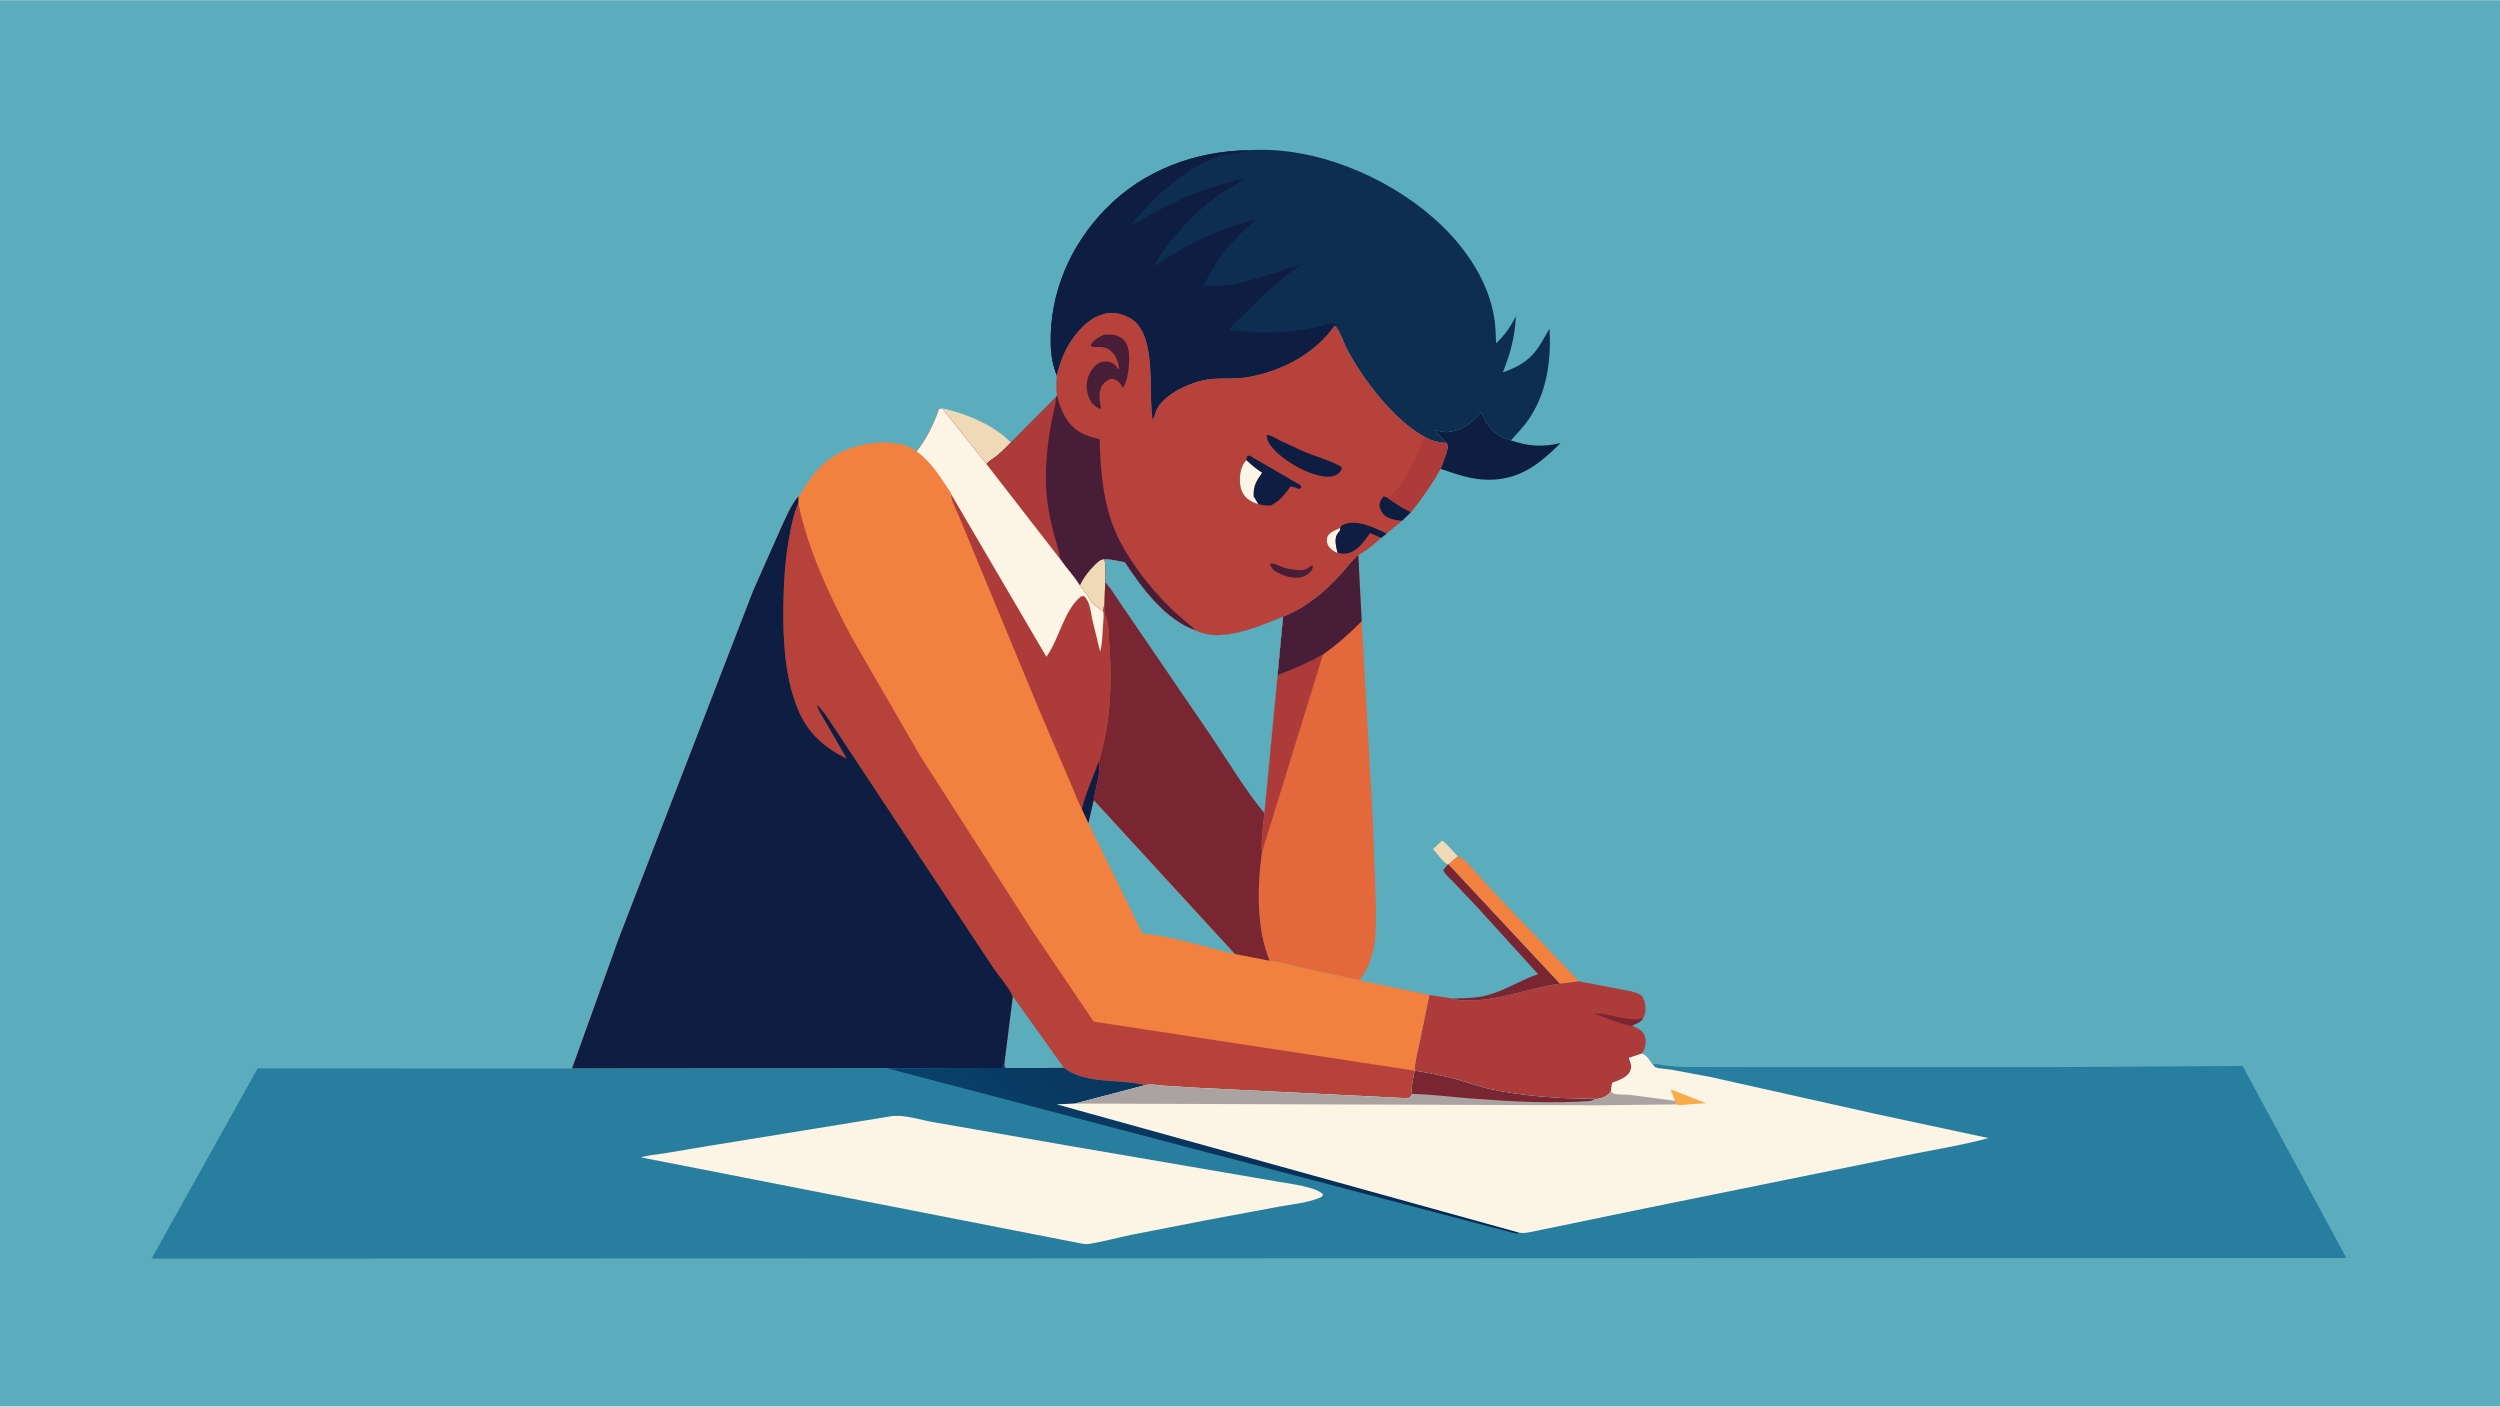
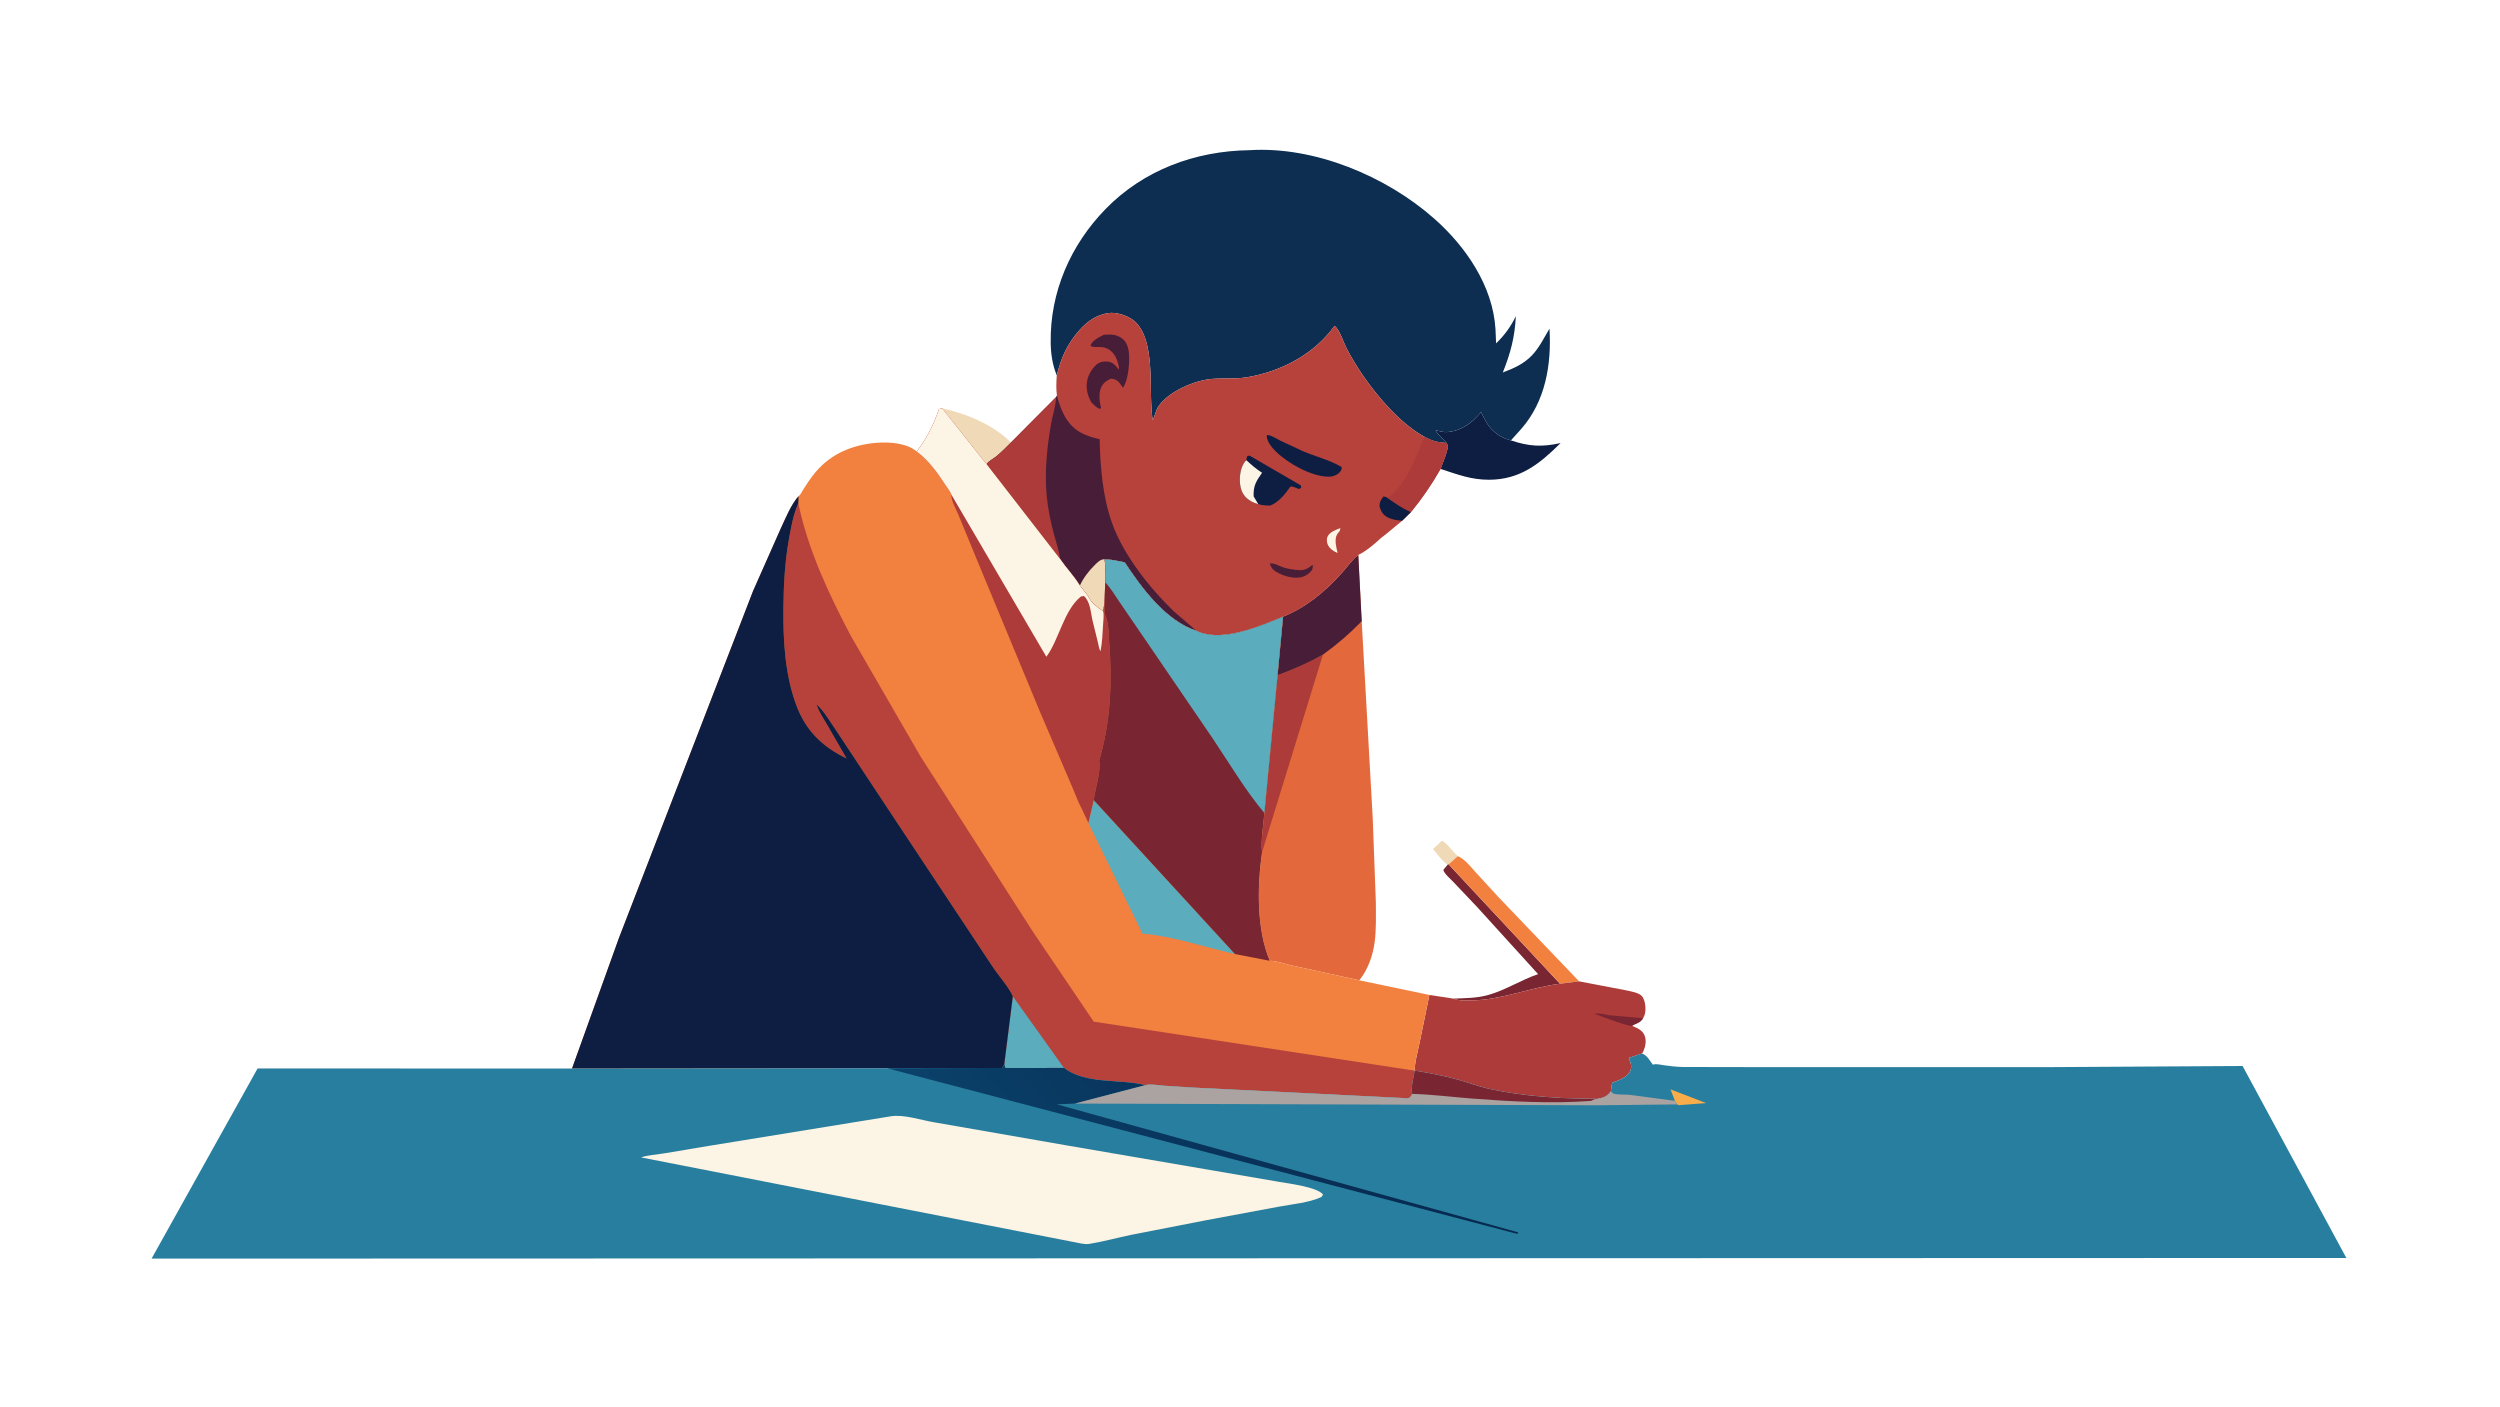
<svg xmlns="http://www.w3.org/2000/svg" version="1.1" style="display: block;" viewBox="0 0 2048 1152" width="1820" height="1024">
  <defs>
    <linearGradient id="Gradient1" gradientUnits="userSpaceOnUse" x1="1054.77" y1="850.288" x2="869.229" y2="1019.71">
      <stop class="stop0" offset="0" stop-opacity="1" stop-color="rgb(7,42,81)" />
      <stop class="stop1" offset="1" stop-opacity="1" stop-color="rgb(10,65,106)" />
    </linearGradient>
  </defs>
-   <path transform="translate(0,0)" fill="rgb(91,172,189)" d="M -0 -0 L 2048 0 L 2048 1152 L -0 1152 L -0 -0 z" />
  <path transform="translate(0,0)" fill="rgb(240,217,182)" d="M 1185.94 708.138 C 1181.71 705.729 1177.25 699.143 1173.92 695.412 L 1181.21 688.569 C 1184.27 689.607 1191.31 698.679 1194.24 701.248 L 1186.67 707.92 L 1185.94 708.138 z" />
  <path transform="translate(0,0)" fill="rgb(240,217,182)" d="M 771.837 334.376 C 790.939 338.373 814.612 348.154 828.139 362.463 C 824.315 366.219 820.5 370.214 816.354 373.608 C 813.804 375.694 810.016 377.487 808.173 380.141 L 771.837 334.376 z" />
  <path transform="translate(0,0)" fill="rgb(121,38,50)" d="M 1185.94 708.138 L 1186.67 707.92 L 1277.95 805.731 C 1253.64 808.872 1230.31 818.904 1205.62 819.428 C 1200.82 819.53 1195.03 819.741 1190.54 817.914 C 1199.77 817.527 1209.24 817.576 1218.22 815.201 C 1232.77 811.353 1245.71 802.719 1260.01 797.866 L 1209.76 742.571 L 1190.03 721.791 C 1187.55 719.19 1183.45 715.96 1182.36 712.5 L 1185.94 708.138 z" />
  <path transform="translate(0,0)" fill="rgb(242,128,63)" d="M 1194.24 701.248 C 1200.09 703.708 1204.39 709.451 1208.54 714.069 L 1227.2 734.406 L 1293.6 803.775 L 1277.95 805.731 L 1186.67 707.92 L 1194.24 701.248 z" />
  <path transform="translate(0,0)" fill="rgb(14,29,66)" d="M 1185.16 362.791 C 1183.08 360.27 1176.89 355.184 1176.07 352.316 C 1179.03 352.967 1182.35 354.084 1185.39 353.831 C 1197.31 352.837 1205.89 346.382 1213.26 337.483 L 1217.51 345.6 C 1221.64 352.831 1228.8 358.261 1236.88 360.398 L 1237.77 360.622 C 1252.47 365.606 1263.31 366.21 1278.45 362.805 C 1261.32 379.828 1245.32 392.796 1219.87 392.866 C 1204.95 392.906 1193.93 388.457 1180.11 383.999 L 1184.04 373.453 C 1185.16 370.087 1186.85 366.203 1185.16 362.791 z" />
  <path transform="translate(0,0)" fill="rgb(172,59,57)" d="M 1293.6 803.775 L 1331.84 811.082 C 1335.56 811.897 1343.26 813.039 1345.5 816.443 C 1347.85 820.007 1348.42 825.94 1347.6 830.104 C 1347.32 831.52 1346.71 832.772 1345.99 834.006 C 1343.98 837.192 1341.76 837.875 1338.46 839.321 C 1337.65 839.678 1337.91 839.576 1337.01 840.229 C 1341.2 842.054 1345.31 843.515 1347.2 848.056 C 1348.91 852.151 1348.04 856.889 1346.33 860.82 C 1345.98 861.633 1345.72 862.194 1345.15 862.854 L 1334.3 866.5 L 1334.7 867.5 L 1335.23 869 L 1335.56 869.902 C 1336.45 872.515 1336.56 874.818 1335.42 877.396 C 1333.18 882.476 1325.66 885.067 1320.81 886.81 C 1320.11 889.112 1319.94 891.456 1319.68 893.837 C 1316.25 898.557 1313.3 899.18 1307.71 900.267 L 1306.97 900.046 C 1278.76 900.075 1247.14 897.968 1219.63 891.823 C 1211.02 889.9 1202.79 886.701 1194.3 884.372 C 1182.68 881.187 1170.83 878.857 1158.94 876.957 C 1158.94 869.825 1161.32 861.81 1162.76 854.83 L 1170.96 814.931 L 1190.54 817.914 C 1195.03 819.741 1200.82 819.53 1205.62 819.428 C 1230.31 818.904 1253.64 808.872 1277.95 805.731 L 1293.6 803.775 z" />
-   <path transform="translate(0,0)" fill="rgb(121,38,50)" d="M 1337.01 840.229 C 1333.69 840.869 1310.88 832.094 1306.21 830.326 C 1309.52 829.648 1314.7 830.823 1318.1 831.511 C 1326.26 833.161 1336.84 836.123 1345.02 834.238 L 1345.99 834.006 C 1343.98 837.192 1341.76 837.875 1338.46 839.321 C 1337.65 839.678 1337.91 839.576 1337.01 840.229 z" />
+   <path transform="translate(0,0)" fill="rgb(121,38,50)" d="M 1337.01 840.229 C 1333.69 840.869 1310.88 832.094 1306.21 830.326 C 1309.52 829.648 1314.7 830.823 1318.1 831.511 L 1345.99 834.006 C 1343.98 837.192 1341.76 837.875 1338.46 839.321 C 1337.65 839.678 1337.91 839.576 1337.01 840.229 z" />
  <path transform="translate(0,0)" fill="rgb(227,105,60)" d="M 1112.69 454.488 L 1115.51 508.785 L 1124.53 669.98 L 1127.1 739.072 C 1127.11 749.937 1127.55 761.263 1126.06 772.046 C 1124.54 782.989 1120.55 794.33 1113.52 802.931 L 1058.09 790.756 C 1052.29 789.521 1046.11 787.021 1040.2 786.94 C 1029.11 761.152 1029.92 725.294 1033.81 698.091 C 1032.79 687.915 1034.96 676.174 1035.76 665.88 L 1046.58 552.938 L 1051.08 505.062 C 1070.18 497.386 1085.67 484.438 1099.28 469.264 C 1103.74 464.286 1107.47 458.741 1112.69 454.488 z" />
  <path transform="translate(0,0)" fill="rgb(172,59,57)" d="M 1046.58 552.938 C 1059.83 548.076 1071.48 543.002 1083.76 536.118 L 1033.81 698.091 C 1032.79 687.915 1034.96 676.174 1035.76 665.88 L 1046.58 552.938 z" />
  <path transform="translate(0,0)" fill="rgb(71,29,55)" d="M 1112.69 454.488 L 1115.51 508.785 C 1105.36 519.096 1095.54 527.655 1083.76 536.118 C 1071.48 543.002 1059.83 548.076 1046.58 552.938 L 1051.08 505.062 C 1070.18 497.386 1085.67 484.438 1099.28 469.264 C 1103.74 464.286 1107.47 458.741 1112.69 454.488 z" />
  <path transform="translate(0,0)" fill="rgb(13,45,81)" d="M 1023.37 122.9 C 1076.79 119.518 1135.43 144.086 1174.92 178.961 C 1200.8 201.814 1222.92 234.055 1225.1 269.431 L 1225.6 281.149 C 1232.66 274.347 1237.44 267.654 1241.8 258.873 C 1240.9 276.128 1237.48 289.033 1231.1 304.991 C 1240.15 301.57 1248.25 298.027 1255.09 290.863 C 1260.93 284.75 1265.01 276.335 1269.33 269.087 C 1271.14 298.167 1266.07 328.726 1246.14 351.282 L 1237.77 360.622 L 1236.88 360.398 C 1228.8 358.261 1221.64 352.831 1217.51 345.6 L 1213.26 337.483 C 1205.89 346.382 1197.31 352.837 1185.39 353.831 C 1182.35 354.084 1179.03 352.967 1176.07 352.316 C 1176.89 355.184 1183.08 360.27 1185.16 362.791 C 1177.69 362.238 1173.48 361.325 1166.92 357.675 C 1147.7 347.225 1129.17 325.721 1116.83 307.898 C 1111.76 300.572 1107.19 292.991 1103.05 285.106 C 1100.74 280.711 1097.06 269.046 1093.19 266.857 C 1076.61 290.09 1049.35 304.257 1021.58 308.893 C 1011.86 310.516 1002.45 309.461 992.758 310.27 C 978.562 311.456 957.514 320.48 949.173 332.548 C 946.814 335.96 946.099 340.446 944.277 344.214 C 941.406 323.581 944.505 303.168 939.721 282.587 C 938.019 275.265 934.648 266.876 928.434 262.216 C 923.021 258.157 914.547 255.404 907.75 256.344 C 905.696 256.628 903.737 257.28 901.769 257.904 C 889.4 261.83 878.587 275.757 872.878 287 C 869.601 293.454 867.534 300.374 865.702 307.356 C 862.166 298.845 860.877 289.931 860.729 280.768 C 860.054 239.245 876.952 200.559 905.737 171.03 C 936.836 139.128 979.225 123.528 1023.37 122.9 z" />
-   <path transform="translate(0,0)" fill="rgb(14,29,66)" d="M 865.702 307.356 C 862.166 298.845 860.877 289.931 860.729 280.768 C 860.054 239.245 876.952 200.559 905.737 171.03 C 936.836 139.128 979.225 123.528 1023.37 122.9 L 1022.46 123.278 C 1015.11 126.248 1006.34 125.128 998.474 127.795 C 970.943 137.13 945.008 161.539 926.828 183.468 C 930.753 183.375 939.82 176.902 943.652 174.814 L 968.917 162.372 C 985.101 155.359 1002.51 149.891 1019.74 146.109 C 1011.81 151.226 1003.54 155.685 995.943 161.305 C 976.516 175.685 956.755 196.768 945.185 218.116 C 970.22 201.027 998.707 186.733 1028.53 180.098 C 1009.58 195.825 996.197 212.011 985.867 234.521 C 992.793 234.28 1000.15 234.423 1006.99 233.301 C 1026.73 230.063 1046.68 222.196 1065.87 216.509 C 1047.42 229.221 1032.23 243.863 1016.56 259.768 C 1014.01 262.361 1008.43 266.763 1007.12 270.035 C 1034.65 274.526 1064.69 272.338 1091.45 264.411 C 1093.07 263.932 1092.73 264.336 1093.83 265.458 L 1093.19 266.857 C 1076.61 290.09 1049.35 304.257 1021.58 308.893 C 1011.86 310.516 1002.45 309.461 992.758 310.27 C 978.562 311.456 957.514 320.48 949.173 332.548 C 946.814 335.96 946.099 340.446 944.277 344.214 C 941.406 323.581 944.505 303.168 939.721 282.587 C 938.019 275.265 934.648 266.876 928.434 262.216 C 923.021 258.157 914.547 255.404 907.75 256.344 C 905.696 256.628 903.737 257.28 901.769 257.904 C 889.4 261.83 878.587 275.757 872.878 287 C 869.601 293.454 867.534 300.374 865.702 307.356 z" />
  <path transform="translate(0,0)" fill="rgb(182,66,59)" d="M 865.702 307.356 C 867.534 300.374 869.601 293.454 872.878 287 C 878.587 275.757 889.4 261.83 901.769 257.904 C 903.737 257.28 905.696 256.628 907.75 256.344 C 914.547 255.404 923.021 258.157 928.434 262.216 C 934.648 266.876 938.019 275.265 939.721 282.587 C 944.505 303.168 941.406 323.581 944.277 344.214 C 946.099 340.446 946.814 335.96 949.173 332.548 C 957.514 320.48 978.562 311.456 992.758 310.27 C 1002.45 309.461 1011.86 310.516 1021.58 308.893 C 1049.35 304.257 1076.61 290.09 1093.19 266.857 C 1097.06 269.046 1100.74 280.711 1103.05 285.106 C 1107.19 292.991 1111.76 300.572 1116.83 307.898 C 1129.17 325.721 1147.7 347.225 1166.92 357.675 C 1173.48 361.325 1177.69 362.238 1185.16 362.791 C 1186.85 366.203 1185.16 370.087 1184.04 373.453 L 1180.11 383.999 C 1172.89 396.687 1165.13 408.056 1155.86 419.34 L 1148.69 426.425 L 1135.88 437.029 L 1131.42 440.492 C 1125.98 445.543 1119.37 451.243 1112.69 454.488 C 1107.47 458.741 1103.74 464.286 1099.28 469.264 C 1085.67 484.438 1070.18 497.386 1051.08 505.062 C 1032.54 512.785 1002.42 525.642 982.34 517.614 L 980.044 516.578 C 954.861 508.198 935.347 481.649 921.406 460.531 C 915.899 459.334 910.595 458.212 904.94 457.947 C 905.487 464.12 906.289 470.738 905.376 476.9 L 904.859 493.19 L 903.701 500.581 C 900.107 498.229 894.829 494.637 892.853 490.831 C 890.771 486.822 887.362 483.202 884.62 479.586 C 880.157 472.119 873.478 465.226 868.515 457.948 L 808.173 380.141 C 810.016 377.487 813.804 375.694 816.354 373.608 C 820.5 370.214 824.315 366.219 828.139 362.463 L 865.225 325.194 L 865.834 323.92 C 865.05 318.303 865.35 312.979 865.702 307.356 z" />
  <path transform="translate(0,0)" fill="rgb(252,244,228)" d="M 1097.99 432.464 C 1097.78 435.796 1096.45 435.467 1095.15 438 C 1093.01 442.151 1094.7 448.485 1095.77 452.734 L 1094.82 452.447 C 1091.95 451.279 1089.04 448.944 1087.73 446.097 C 1086.96 444.411 1086.68 441.498 1087.37 439.78 C 1089.02 435.706 1094.24 433.936 1097.99 432.464 z" />
  <path transform="translate(0,0)" fill="rgb(71,29,55)" d="M 1040.18 461.5 C 1044.3 460.95 1047.67 463.575 1051.5 464.751 C 1054.8 465.765 1058.33 466.342 1061.76 466.749 C 1066.68 467.334 1069.94 466.793 1073.85 463.594 C 1074.81 462.804 1074.2 463.064 1075.65 463 L 1074.93 466.5 C 1073.3 469.055 1070.6 471.146 1067.75 472.178 C 1061.67 474.375 1053.43 472.381 1047.83 469.585 C 1043.73 467.54 1041.6 465.855 1040.18 461.5 z" />
  <path transform="translate(0,0)" fill="rgb(14,29,66)" d="M 1148.69 426.425 C 1144.29 426.137 1139.98 425.529 1136.1 423.281 C 1132.58 421.246 1131.1 418.257 1130.05 414.5 C 1130.16 410.837 1131.26 409.295 1133.43 406.5 L 1135.89 407.157 C 1142.3 411.706 1148.66 416.097 1155.86 419.34 L 1148.69 426.425 z" />
-   <path transform="translate(0,0)" fill="rgb(14,29,66)" d="M 1097.99 432.464 C 1098.93 430.279 1099.06 430.222 1101.28 429.358 C 1111.38 425.434 1124.52 431.538 1133.67 435.873 L 1135.88 437.029 L 1131.42 440.492 L 1122.38 436.493 C 1117.95 442.85 1112.14 451.357 1104.09 453.079 C 1101.22 453.694 1098.58 453.537 1095.77 452.734 C 1094.7 448.485 1093.01 442.151 1095.15 438 C 1096.45 435.467 1097.78 435.796 1097.99 432.464 z" />
  <path transform="translate(0,0)" fill="rgb(14,29,66)" d="M 1037.7 356.5 C 1038.43 356.355 1038.98 356.202 1039.72 356.409 C 1042.69 357.238 1046.12 359.482 1048.94 360.881 L 1066.65 369.157 C 1076.97 373.703 1089.65 376.74 1099.1 382.5 C 1099.2 385.145 1098.37 385.493 1096.75 387.5 C 1094.5 389.174 1092.06 390.247 1089.23 390.345 C 1075.3 390.826 1055.14 379.562 1045.28 369.815 C 1041.85 366.417 1037.7 361.558 1037.7 356.5 z" />
  <path transform="translate(0,0)" fill="rgb(71,29,55)" d="M 904.328 274.094 C 909.79 273.823 913.853 273.56 918.54 276.632 C 921.895 278.831 923.775 282.697 924.478 286.575 C 925.874 294.282 924.598 310.989 919.948 317.5 L 917.244 313.681 C 915.105 311.15 913.223 310.282 910 310.063 C 907.134 311.398 904.738 312.74 902.979 315.5 C 899.805 320.483 900.458 327.465 901.765 332.951 L 902.023 334 L 901 334.897 C 898.167 333.764 896.25 331.675 894.082 329.602 C 891.392 324.807 889.984 320.251 890.25 314.691 C 890.541 308.581 893.714 302.555 898.282 298.5 C 900.72 296.335 904.143 295.769 907.311 296.047 C 911.182 296.386 913.403 298.686 915.685 301.605 L 916.375 302.5 L 916.78 301.5 C 915.53 292.762 911.039 284.478 901.353 284.104 C 898.716 284.002 895.43 284.693 893.295 283 C 894.922 278.478 900.361 276.137 904.328 274.094 z" />
  <path transform="translate(0,0)" fill="rgb(14,29,66)" d="M 1021.04 376.856 L 1021.51 373.758 L 1023.5 373.027 L 1065.64 397.5 L 1065.95 399.5 L 1064 400.461 C 1061.87 399.601 1059.42 398.229 1057.09 398.5 C 1052.9 404.434 1047.52 411.408 1040.5 414.019 C 1037.29 413.922 1033.98 414.055 1030.99 412.756 L 1030.78 412.878 C 1026.78 411.88 1022.94 409.807 1020.14 406.767 C 1016 402.275 1015.35 395.545 1015.8 389.712 C 1016.12 385.546 1017.88 379.541 1021.04 376.856 z" />
  <path transform="translate(0,0)" fill="rgb(252,244,228)" d="M 1021.04 376.856 C 1025.15 380.687 1029.12 384.116 1033.89 387.151 C 1029.12 393.918 1026.58 397.898 1026.99 406.5 L 1030.78 412.878 C 1026.78 411.88 1022.94 409.807 1020.14 406.767 C 1016 402.275 1015.35 395.545 1015.8 389.712 C 1016.12 385.546 1017.88 379.541 1021.04 376.856 z" />
  <path transform="translate(0,0)" fill="rgb(172,59,57)" d="M 1166.92 357.675 C 1173.48 361.325 1177.69 362.238 1185.16 362.791 C 1186.85 366.203 1185.16 370.087 1184.04 373.453 L 1180.11 383.999 C 1172.89 396.687 1165.13 408.056 1155.86 419.34 C 1148.66 416.097 1142.3 411.706 1135.89 407.157 L 1138.53 406.563 C 1152.32 395.42 1160.45 373.802 1166.92 357.675 z" />
  <path transform="translate(0,0)" fill="rgb(71,29,55)" d="M 865.834 323.92 C 868.961 335.797 873.737 347.691 885.014 354.082 C 889.909 356.856 895.396 358.406 900.841 359.664 C 901.321 382.757 903.296 407.05 911.208 428.955 C 920.549 454.812 941.863 481.647 961.5 500.594 L 980.044 516.578 C 954.861 508.198 935.347 481.649 921.406 460.531 C 915.899 459.334 910.595 458.212 904.94 457.947 C 905.487 464.12 906.289 470.738 905.376 476.9 L 904.859 493.19 L 903.701 500.581 C 900.107 498.229 894.829 494.637 892.853 490.831 C 890.771 486.822 887.362 483.202 884.62 479.586 C 880.157 472.119 873.478 465.226 868.515 457.948 L 808.173 380.141 C 810.016 377.487 813.804 375.694 816.354 373.608 C 820.5 370.214 824.315 366.219 828.139 362.463 L 865.225 325.194 L 865.834 323.92 z" />
  <path transform="translate(0,0)" fill="rgb(240,217,182)" d="M 884.62 479.586 C 887.571 473.195 891.885 467.623 896.874 462.682 C 899.173 460.405 901.502 457.969 904.94 457.947 C 905.487 464.12 906.289 470.738 905.376 476.9 L 904.859 493.19 L 903.701 500.581 C 900.107 498.229 894.829 494.637 892.853 490.831 C 890.771 486.822 887.362 483.202 884.62 479.586 z" />
  <path transform="translate(0,0)" fill="rgb(172,59,57)" d="M 865.225 325.194 L 865.153 326.251 C 864.632 333.341 862.267 340.161 861.035 347.157 C 857.69 366.165 855.576 387.003 857.485 406.24 C 858.489 416.362 860.493 426.515 863.087 436.343 C 864.983 443.523 867.526 450.566 868.515 457.948 L 808.173 380.141 C 810.016 377.487 813.804 375.694 816.354 373.608 C 820.5 370.214 824.315 366.219 828.139 362.463 L 865.225 325.194 z" />
  <path transform="translate(0,0)" fill="rgb(242,128,63)" d="M 750.956 369.727 C 759.239 359.077 764.837 347.727 769.256 335 L 771.837 334.376 L 808.173 380.141 L 868.515 457.948 C 873.478 465.226 880.157 472.119 884.62 479.586 C 887.362 483.202 890.771 486.822 892.853 490.831 C 894.829 494.637 900.107 498.229 903.701 500.581 L 904.859 493.19 L 905.376 476.9 C 906.289 470.738 905.487 464.12 904.94 457.947 C 910.595 458.212 915.899 459.334 921.406 460.531 C 935.347 481.649 954.861 508.198 980.044 516.578 L 982.34 517.614 C 1002.42 525.642 1032.54 512.785 1051.08 505.062 L 1046.58 552.938 L 1035.76 665.88 C 1034.96 676.174 1032.79 687.915 1033.81 698.091 C 1029.92 725.294 1029.11 761.152 1040.2 786.94 C 1046.11 787.021 1052.29 789.521 1058.09 790.756 L 1113.52 802.931 L 1170.96 814.931 L 1162.76 854.83 C 1161.32 861.81 1158.94 869.825 1158.94 876.957 C 1158.34 880.926 1155.34 892.768 1156.98 895.987 L 1156.06 897.573 C 1154.12 900.533 1151.95 899.462 1148.74 899.323 L 976.689 890.764 L 952.741 889.217 C 947.945 888.829 943.022 887.715 938.268 888.804 C 916.865 883.545 889.632 888.416 871.608 874.732 L 823.542 874.749 L 822.674 871.837 L 821 874.741 L 726.679 874.974 L 468.581 875.213 L 506.968 768.44 L 616.908 484 L 639.501 433.035 C 643.619 424.237 647.792 413.634 654.141 406.311 C 655.422 405.771 656.917 402.602 657.718 401.332 C 660.95 396.215 664.277 391.126 668.196 386.5 C 681.149 371.208 698.999 364.023 718.676 362.554 C 728.859 361.794 742.985 362.867 750.956 369.727 z" />
  <path transform="translate(0,0)" fill="rgb(91,172,189)" d="M 895.982 655.286 L 1011.7 781.413 C 986.952 775.789 961.183 766.81 935.924 764.646 L 891.593 673.982 L 895.982 655.286 z" />
  <path transform="translate(0,0)" fill="rgb(172,59,57)" d="M 750.956 369.727 C 759.239 359.077 764.837 347.727 769.256 335 L 771.837 334.376 L 808.173 380.141 L 868.515 457.948 C 873.478 465.226 880.157 472.119 884.62 479.586 C 887.362 483.202 890.771 486.822 892.853 490.831 C 894.829 494.637 900.107 498.229 903.701 500.581 L 904.859 493.19 C 904.823 497.371 904.393 501.662 906.039 505.54 C 908.248 510.741 908.174 519.665 908.61 525.362 C 911.155 558.682 909.957 590.591 900.462 622.846 C 902.015 632.762 897.245 645.258 895.982 655.286 L 891.593 673.982 L 886.288 662.607 C 882.713 656.1 880.439 649.046 877.401 642.291 L 851.905 582.843 L 800.881 459.824 L 785.226 421.825 C 783.2 416.925 779.167 410.26 779.301 404.961 C 778.939 403.065 775.943 399.352 774.833 397.641 C 768.191 387.394 760.836 377.025 750.956 369.727 z" />
-   <path transform="translate(0,0)" fill="rgb(14,29,66)" d="M 900.462 622.846 C 902.015 632.762 897.245 645.258 895.982 655.286 L 891.593 673.982 L 886.288 662.607 C 889.489 649.238 895.8 635.811 900.462 622.846 z" />
  <path transform="translate(0,0)" fill="rgb(252,244,228)" d="M 750.956 369.727 C 759.239 359.077 764.837 347.727 769.256 335 L 771.837 334.376 L 808.173 380.141 L 868.515 457.948 C 873.478 465.226 880.157 472.119 884.62 479.586 C 887.362 483.202 890.771 486.822 892.853 490.831 C 894.829 494.637 900.107 498.229 903.701 500.581 C 904.512 503.822 903.832 508.012 903.655 511.357 C 903.262 518.791 902.937 525.924 901.572 533.267 C 900.433 532.073 899.869 527.981 899.42 526.217 L 894.824 507.509 C 893.472 501.111 893.043 492.746 888 488.138 L 885.51 488.5 C 871.37 499.941 867.75 523.555 857.191 537.891 L 779.301 404.961 C 778.939 403.065 775.943 399.352 774.833 397.641 C 768.191 387.394 760.836 377.025 750.956 369.727 z" />
  <path transform="translate(0,0)" fill="rgb(121,38,50)" d="M 904.94 457.947 C 910.595 458.212 915.899 459.334 921.406 460.531 C 935.347 481.649 954.861 508.198 980.044 516.578 L 982.34 517.614 C 1002.42 525.642 1032.54 512.785 1051.08 505.062 L 1046.58 552.938 L 1035.76 665.88 C 1034.96 676.174 1032.79 687.915 1033.81 698.091 C 1029.92 725.294 1029.11 761.152 1040.2 786.94 L 1011.7 781.413 L 895.982 655.286 C 897.245 645.258 902.015 632.762 900.462 622.846 C 909.957 590.591 911.155 558.682 908.61 525.362 C 908.174 519.665 908.248 510.741 906.039 505.54 C 904.393 501.662 904.823 497.371 904.859 493.19 L 905.376 476.9 C 906.289 470.738 905.487 464.12 904.94 457.947 z" />
  <path transform="translate(0,0)" fill="rgb(91,172,189)" d="M 904.94 457.947 C 910.595 458.212 915.899 459.334 921.406 460.531 C 935.347 481.649 954.861 508.198 980.044 516.578 L 982.34 517.614 C 1002.42 525.642 1032.54 512.785 1051.08 505.062 L 1046.58 552.938 L 1035.76 665.88 C 1020.38 647.564 1007.22 625.393 993.905 605.49 L 935.245 519.536 L 916.949 492.802 C 913.317 487.467 909.849 481.548 905.376 476.9 C 906.289 470.738 905.487 464.12 904.94 457.947 z" />
  <path transform="translate(0,0)" fill="rgb(182,66,59)" d="M 653.982 412.118 C 661.943 450.399 678.914 486.443 697.046 520.851 L 754.141 619.622 L 846.537 763.688 L 895.969 836.79 L 1158.94 876.957 C 1158.34 880.926 1155.34 892.768 1156.98 895.987 L 1156.06 897.573 C 1154.12 900.533 1151.95 899.462 1148.74 899.323 L 976.689 890.764 L 952.741 889.217 C 947.945 888.829 943.022 887.715 938.268 888.804 C 916.865 883.545 889.632 888.416 871.608 874.732 L 823.542 874.749 L 822.674 871.837 L 829.709 816.005 C 826.14 807.968 818.167 799.443 813.233 791.898 L 733.076 671.012 L 685.024 598.314 C 680.134 591.354 675.163 582.432 668.836 576.756 C 670.71 582.887 675.152 589.329 678.363 594.882 L 693.521 621.215 C 673.849 611.598 660.384 598.852 652.5 577.997 C 643.049 552.998 641.483 524.7 641.738 498.219 C 641.92 479.324 642.925 460.395 646.245 441.772 C 647.994 431.963 649.874 421.202 653.982 412.118 z" />
  <path transform="translate(0,0)" fill="rgb(91,172,189)" d="M 829.709 816.005 L 871.608 874.732 L 823.542 874.749 L 822.674 871.837 L 829.709 816.005 z" />
  <path transform="translate(0,0)" fill="rgb(14,29,66)" d="M 468.581 875.213 L 506.968 768.44 L 616.908 484 L 639.501 433.035 C 643.619 424.237 647.792 413.634 654.141 406.311 L 653.982 412.118 C 649.874 421.202 647.994 431.963 646.245 441.772 C 642.925 460.395 641.92 479.324 641.738 498.219 C 641.483 524.7 643.049 552.998 652.5 577.997 C 660.384 598.852 673.849 611.598 693.521 621.215 L 678.363 594.882 C 675.152 589.329 670.71 582.887 668.836 576.756 C 675.163 582.432 680.134 591.354 685.024 598.314 L 733.076 671.012 L 813.233 791.898 C 818.167 799.443 826.14 807.968 829.709 816.005 L 822.674 871.837 L 821 874.741 L 726.679 874.974 L 468.581 875.213 z" />
  <path transform="translate(0,0)" fill="rgb(40,126,158)" d="M 1345.15 862.854 C 1349.45 864.547 1351.28 868.372 1353.98 872.037 L 1354.92 871.796 C 1357.26 871.268 1360.5 872.154 1362.86 872.485 C 1368.06 873.214 1373.13 873.799 1378.39 873.932 L 1441.65 874.052 L 1681.19 874.036 L 1837.13 873.124 L 1922.13 1030.39 L 124.161 1030.93 L 211.022 875.144 L 468.581 875.213 L 726.679 874.974 L 821 874.741 L 822.674 871.837 L 823.542 874.749 L 871.608 874.732 C 889.632 888.416 916.865 883.545 938.268 888.804 C 943.022 887.715 947.945 888.829 952.741 889.217 L 976.689 890.764 L 1148.74 899.323 C 1151.95 899.462 1154.12 900.533 1156.06 897.573 L 1156.98 895.987 C 1155.34 892.768 1158.34 880.926 1158.94 876.957 C 1170.83 878.857 1182.68 881.187 1194.3 884.372 C 1202.79 886.701 1211.02 889.9 1219.63 891.823 C 1247.14 897.968 1278.76 900.075 1306.97 900.046 L 1307.71 900.267 C 1313.3 899.18 1316.25 898.557 1319.68 893.837 C 1319.94 891.456 1320.11 889.112 1320.81 886.81 C 1325.66 885.067 1333.18 882.476 1335.42 877.396 C 1336.56 874.818 1336.45 872.515 1335.56 869.902 L 1335.23 869 L 1334.7 867.5 L 1334.3 866.5 L 1345.15 862.854 z" />
  <path transform="translate(0,0)" fill="url(#Gradient1)" d="M 726.679 874.974 L 821 874.741 L 822.674 871.837 L 823.542 874.749 L 871.608 874.732 C 889.632 888.416 916.865 883.545 938.268 888.804 L 880.555 903.893 L 865.781 904.541 L 1243.71 1009.4 C 1243.37 1010.28 1243.59 1009.84 1243 1010.69 L 726.679 874.974 z" />
  <path transform="translate(0,0)" fill="rgb(252,244,228)" d="M 729.583 914.353 C 740.158 912.514 754.703 917.524 765.388 919.266 L 873.523 938.121 L 1047.5 967.976 C 1055.04 969.32 1079.52 972.28 1083.85 978.5 L 1082.5 980.47 C 1072.15 985.164 1058.87 986.287 1047.72 988.353 L 988.708 999.341 L 926.845 1011.4 C 915.5 1013.76 904.071 1016.94 892.664 1018.8 C 890.52 1019.15 888.416 1019 886.287 1018.65 L 525.149 948.013 C 530.627 946.104 537.803 945.715 543.62 944.765 L 580.978 938.516 L 729.583 914.353 z" />
-   <path transform="translate(0,0)" fill="rgb(252,244,228)" d="M 1345.15 862.854 C 1349.45 864.547 1351.28 868.372 1353.98 872.037 C 1354.44 872.495 1355.48 873.826 1356 874.051 C 1359.3 875.472 1365.75 875.572 1369.44 876.178 L 1401.45 882.169 L 1536.08 912.287 L 1628.89 932.176 C 1608.99 937.681 1588.29 940.97 1568.06 945.006 L 1476.4 963.647 L 1346.78 989.929 L 1253.47 1009.21 C 1250.04 1009.83 1247.12 1010.34 1243.71 1009.4 L 865.781 904.541 L 880.555 903.893 L 938.268 888.804 C 943.022 887.715 947.945 888.829 952.741 889.217 L 976.689 890.764 L 1148.74 899.323 C 1151.95 899.462 1154.12 900.533 1156.06 897.573 L 1156.98 895.987 C 1155.34 892.768 1158.34 880.926 1158.94 876.957 C 1170.83 878.857 1182.68 881.187 1194.3 884.372 C 1202.79 886.701 1211.02 889.9 1219.63 891.823 C 1247.14 897.968 1278.76 900.075 1306.97 900.046 L 1307.71 900.267 C 1313.3 899.18 1316.25 898.557 1319.68 893.837 C 1319.94 891.456 1320.11 889.112 1320.81 886.81 C 1325.66 885.067 1333.18 882.476 1335.42 877.396 C 1336.56 874.818 1336.45 872.515 1335.56 869.902 L 1335.23 869 L 1334.7 867.5 L 1334.3 866.5 L 1345.15 862.854 z" />
  <path transform="translate(0,0)" fill="rgb(248,173,74)" d="M 1372.08 901.664 L 1368.46 892.253 L 1397.73 903.526 L 1375.12 905.195 L 1373.96 904.575 L 1372.08 901.664 z" />
  <path transform="translate(0,0)" fill="rgb(171,163,162)" d="M 1158.94 876.957 C 1170.83 878.857 1182.68 881.187 1194.3 884.372 C 1202.79 886.701 1211.02 889.9 1219.63 891.823 C 1247.14 897.968 1278.76 900.075 1306.97 900.046 L 1307.71 900.267 C 1313.3 899.18 1316.25 898.557 1319.68 893.837 C 1320.07 894.215 1321.1 895.491 1321.53 895.649 C 1324.73 896.843 1331.6 896.386 1335.2 896.769 L 1372.08 901.664 L 1373.96 904.575 L 1309.3 905.306 L 880.555 903.893 L 938.268 888.804 C 943.022 887.715 947.945 888.829 952.741 889.217 L 976.689 890.764 L 1148.74 899.323 C 1151.95 899.462 1154.12 900.533 1156.06 897.573 L 1156.98 895.987 C 1155.34 892.768 1158.34 880.926 1158.94 876.957 z" />
  <path transform="translate(0,0)" fill="rgb(121,38,50)" d="M 1158.94 876.957 C 1170.83 878.857 1182.68 881.187 1194.3 884.372 C 1202.79 886.701 1211.02 889.9 1219.63 891.823 C 1247.14 897.968 1278.76 900.075 1306.97 900.046 L 1303.52 901.568 L 1303.49 901.728 C 1270.5 904.1 1238.24 902.282 1205.31 899.75 C 1189.28 898.517 1173.04 896.38 1156.98 895.987 C 1155.34 892.768 1158.34 880.926 1158.94 876.957 z" />
</svg>